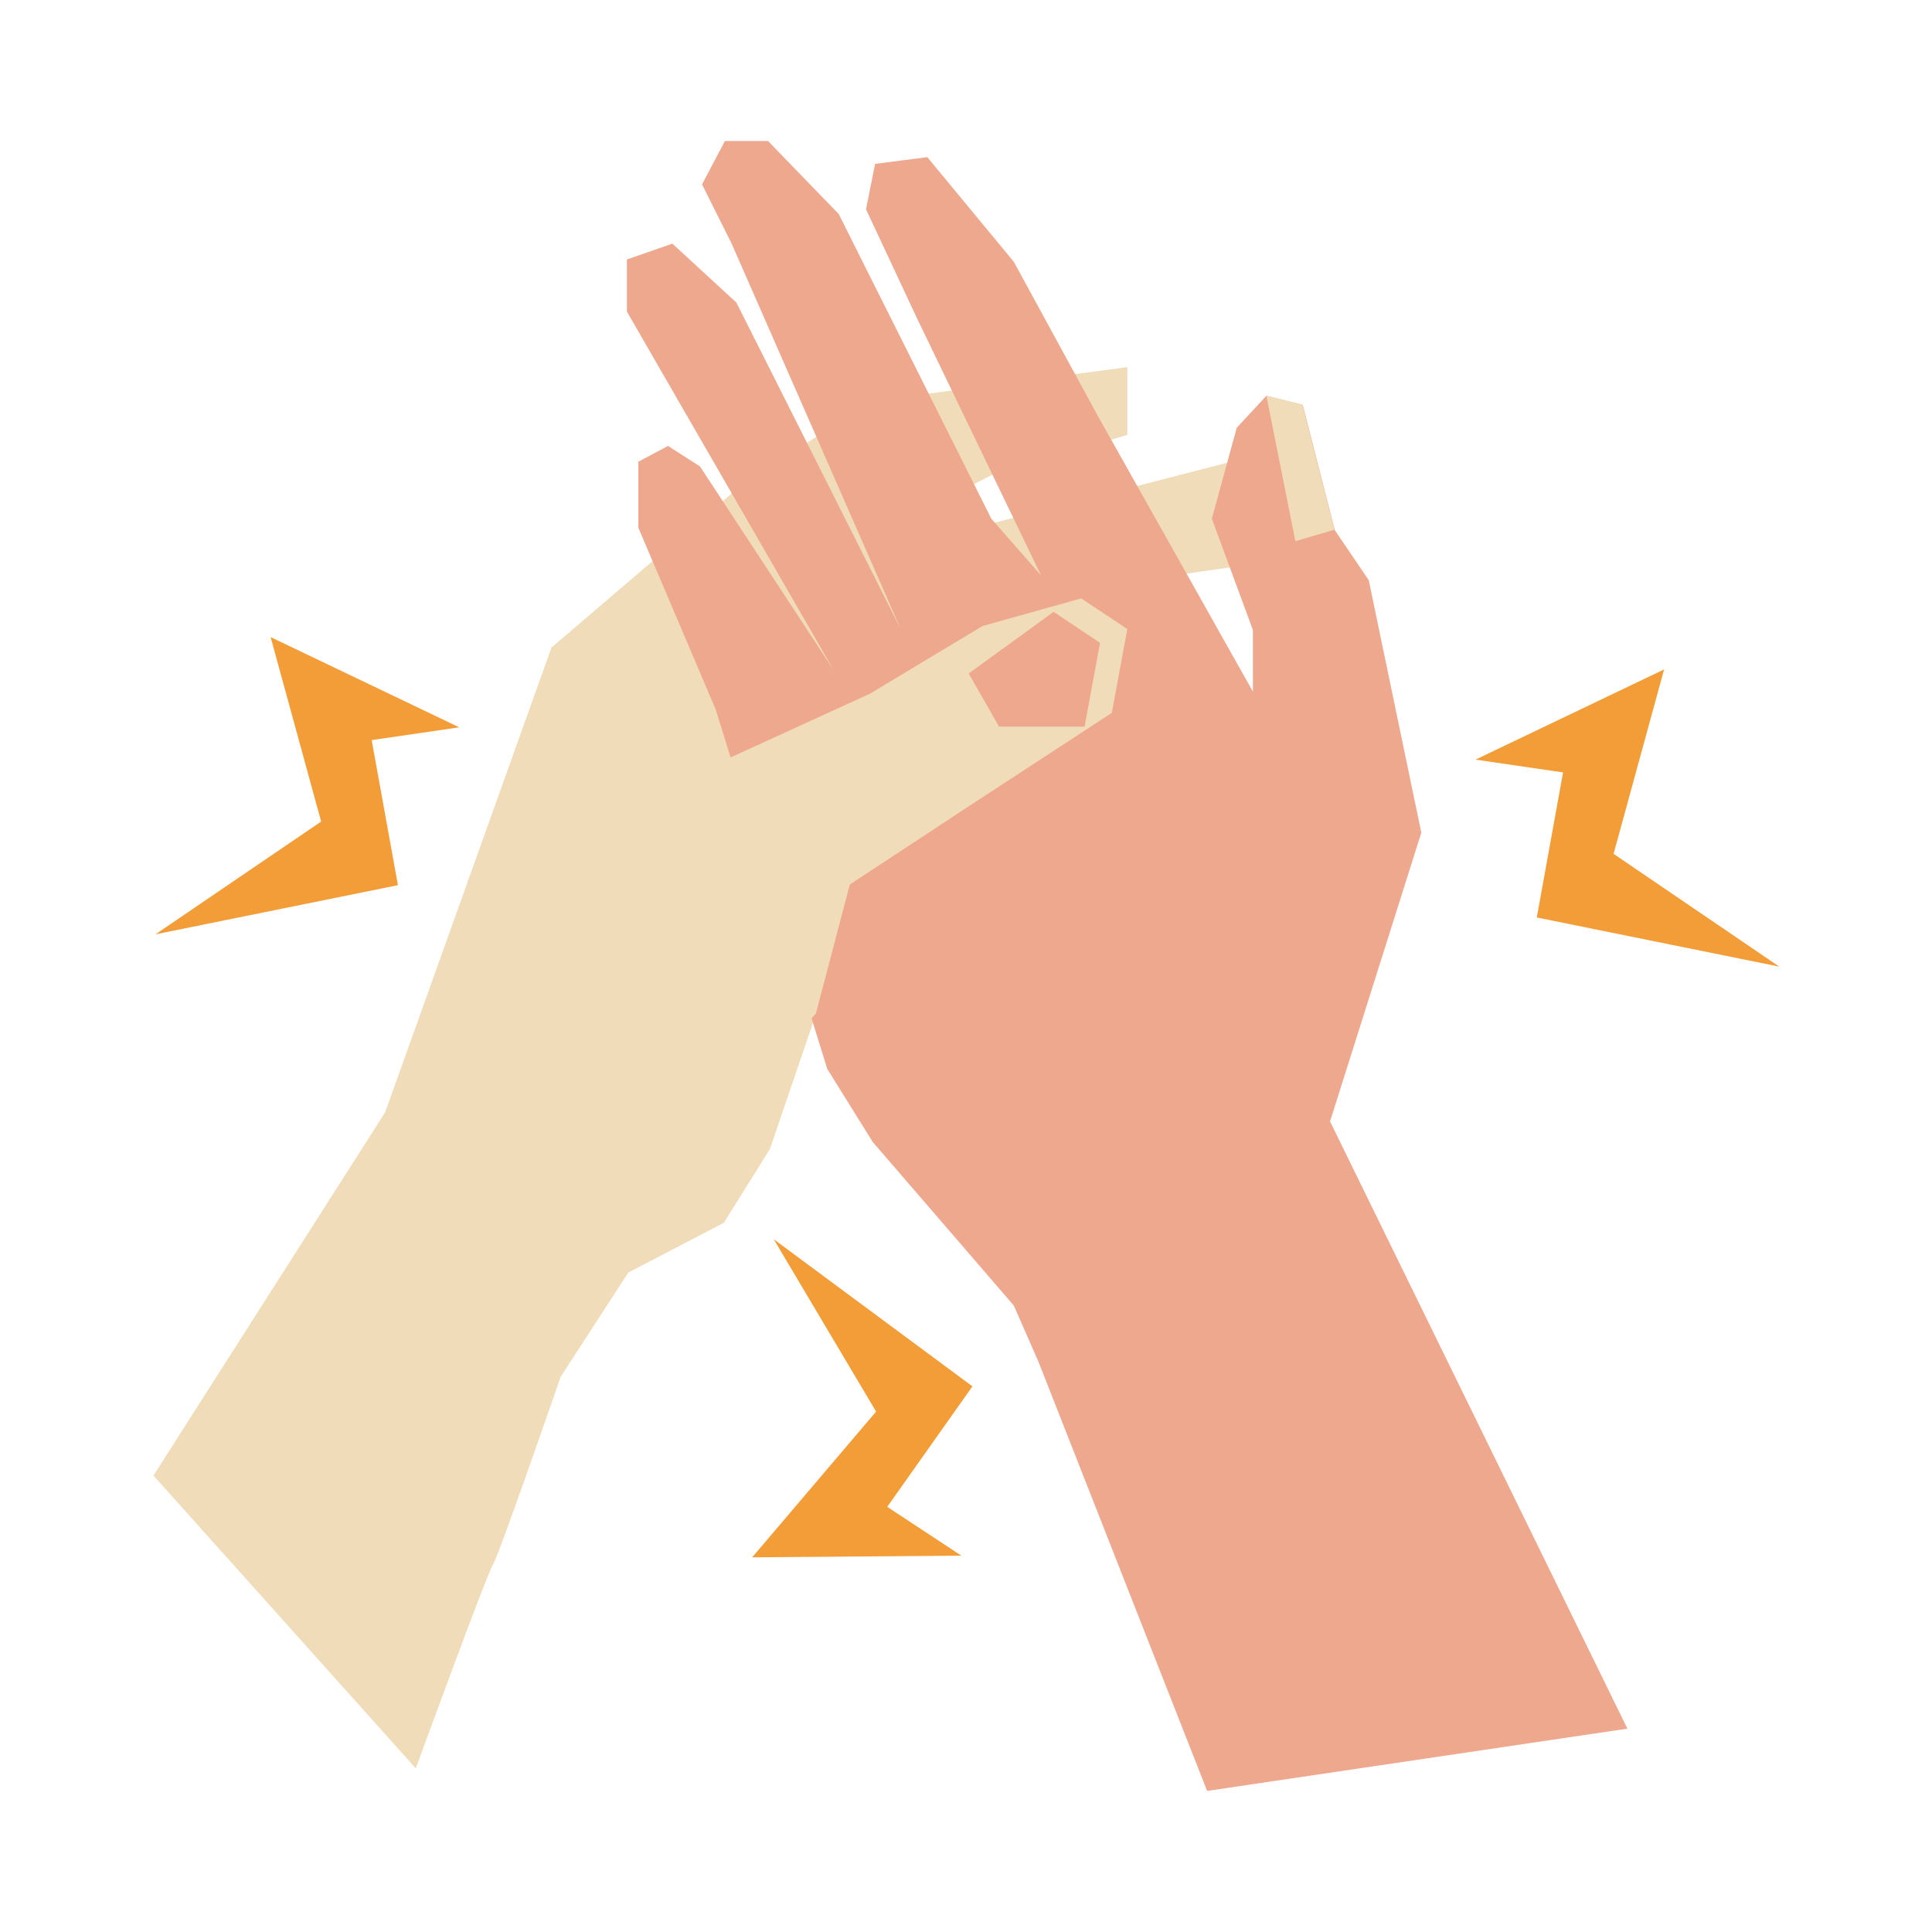
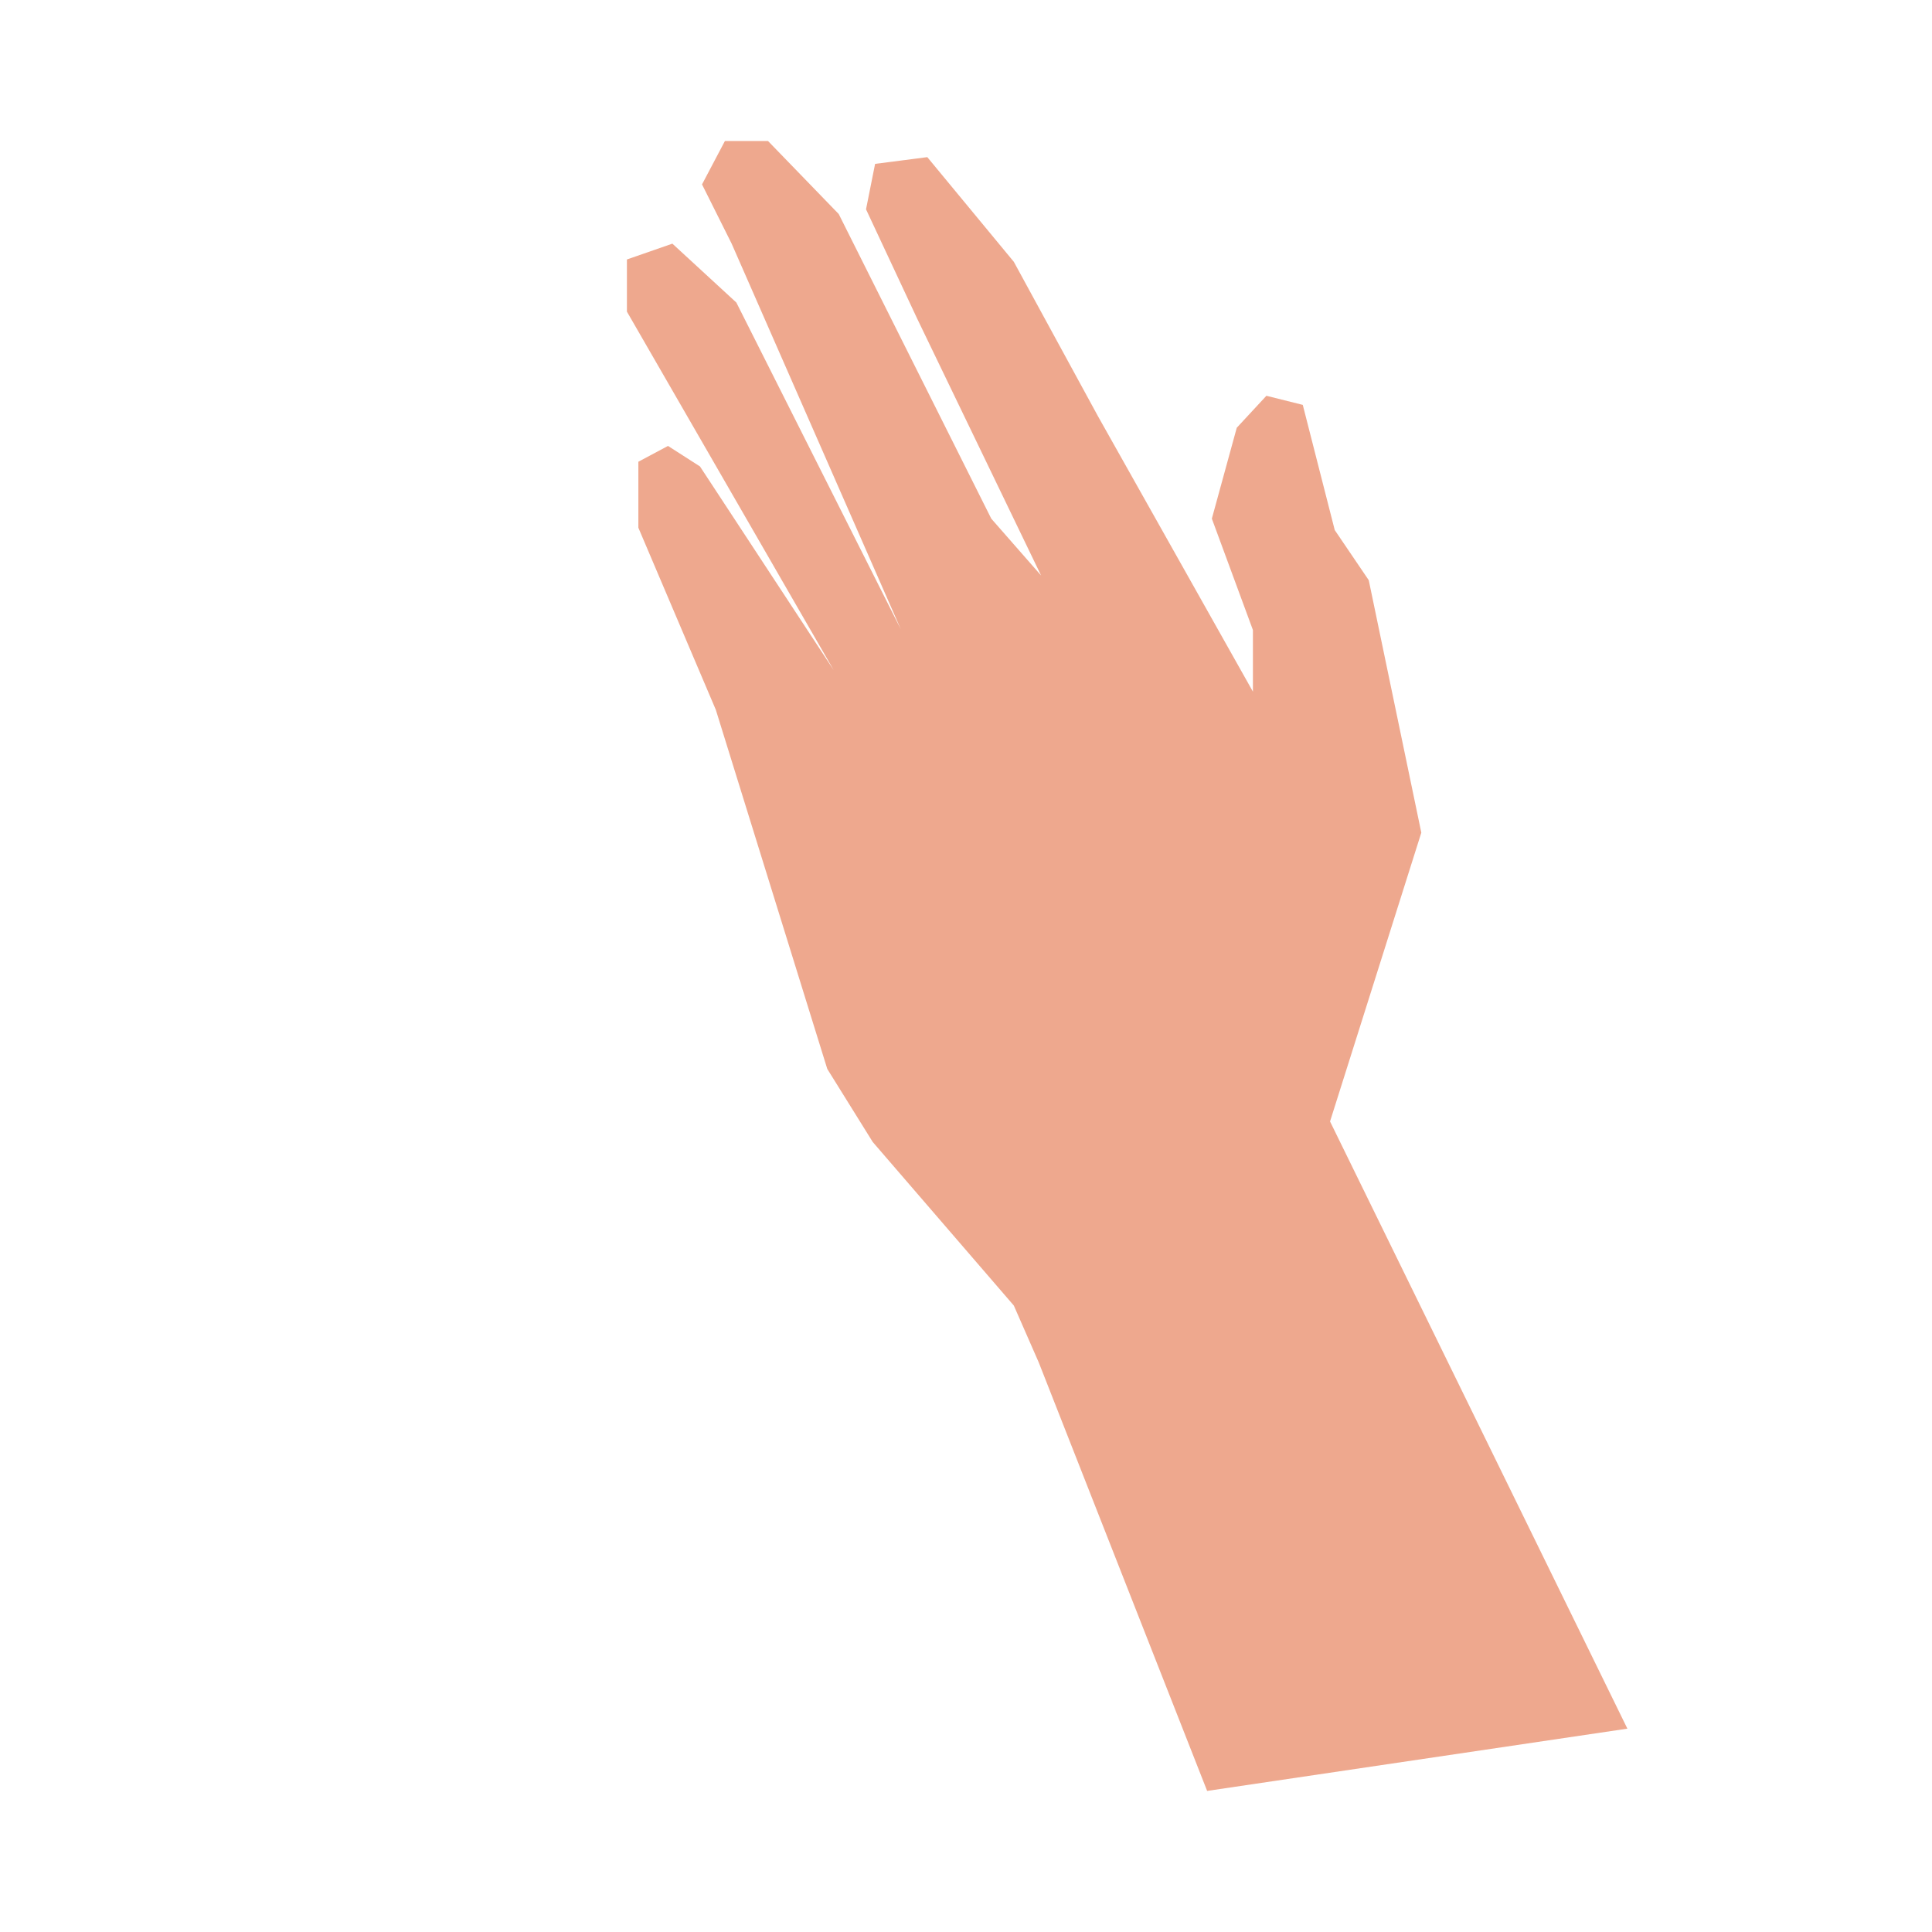
<svg xmlns="http://www.w3.org/2000/svg" width="500" zoomAndPan="magnify" viewBox="0 0 375 375" height="500" preserveAspectRatio="xMidYMid meet" version="1.0">
  <defs>
    <clipPath id="bb934252bc">
-       <path d="M 29.695 71 L 252 71 L 252 344 L 29.695 344 Z M 29.695 71 " clip-rule="nonzero" />
-     </clipPath>
+       </clipPath>
    <clipPath id="4d96c11cf9">
      <path d="M 121 27.367 L 316 27.367 L 316 347.617 L 121 347.617 Z M 121 27.367 " clip-rule="nonzero" />
    </clipPath>
    <clipPath id="a651ff2764">
-       <path d="M 30 123 L 345.445 123 L 345.445 303 L 30 303 Z M 30 123 " clip-rule="nonzero" />
-     </clipPath>
+       </clipPath>
  </defs>
  <g clip-path="url(#bb934252bc)">
-     <path fill="#f0dcb8" d="M 29.785 286.402 L 74.754 215.91 L 107.043 125.688 L 144.105 94.004 L 169.203 77.867 L 218.812 71.266 L 218.812 84.398 C 218.812 84.398 197.309 90.996 195.477 90.996 C 193.715 90.996 173.973 102.363 173.973 102.363 L 189.531 102.363 L 245.809 87.863 L 251.43 105.109 L 240.969 109.812 L 196.719 116.148 L 179.922 127.973 L 138.484 155.48 L 141.359 147.18 L 158.418 196.703 L 149.465 222.965 L 140.508 237.336 L 121.945 247.008 L 108.809 267.258 C 108.809 267.258 96.848 301.883 95.672 303.715 C 94.496 305.477 80.703 343.238 80.703 343.238 Z M 29.785 286.402 " fill-opacity="1" fill-rule="nonzero" />
-   </g>
+     </g>
  <g clip-path="url(#4d96c11cf9)">
    <path fill="#eea88e" d="M 234.305 347.617 L 201.621 264.449 L 196.785 253.41 L 169.398 221.66 L 160.574 207.48 L 138.941 137.773 L 123.906 102.43 L 123.906 89.625 L 129.66 86.555 L 135.867 90.539 L 161.816 130.066 L 121.684 60.488 L 121.684 50.363 L 130.508 47.293 L 142.926 58.723 L 174.824 122.094 L 142.012 47.293 L 136.262 35.793 L 140.707 27.367 L 149.07 27.367 L 162.797 41.543 L 192.406 100.668 L 202.078 111.707 L 178.027 61.859 L 168.094 40.629 L 169.855 31.809 L 179.988 30.5 L 196.785 50.82 L 213.125 80.805 L 243.191 134.246 L 243.191 122.289 L 235.219 100.668 L 240.055 83.027 L 245.809 76.82 L 252.867 78.586 L 259.074 102.887 L 265.676 112.621 L 275.875 161.621 L 258.16 217.672 L 315.875 335.531 Z M 234.305 347.617 " fill-opacity="1" fill-rule="nonzero" />
  </g>
-   <path fill="#f0dcb8" d="M 129.723 152.539 L 168.875 134.637 L 190.707 121.508 L 209.859 116.148 L 218.812 122.094 L 215.805 138.363 L 187.699 156.719 L 164.953 171.68 L 158.352 196.766 L 139.922 216.496 L 116 244.59 Z M 245.809 76.82 L 251.43 105.043 L 259.012 102.82 L 252.801 78.52 Z M 245.809 76.82 " fill-opacity="1" fill-rule="nonzero" />
-   <path fill="#eea88e" d="M 204.5 118.762 L 188.027 130.719 L 193.91 141.039 L 210.512 141.039 L 213.52 124.773 Z M 204.5 118.762 " fill-opacity="1" fill-rule="nonzero" />
  <g clip-path="url(#a651ff2764)">
    <path fill="#f29d38" d="M 72.141 143.652 L 77.238 171.812 L 30.18 181.348 L 62.336 159.465 L 52.531 123.664 L 89.133 141.172 Z M 303.391 149.926 L 298.293 178.082 L 345.352 187.621 L 313.195 165.734 L 323 129.934 L 286.398 147.441 Z M 172.211 292.477 L 188.746 269.09 L 150.184 240.539 L 170.051 273.988 L 146 302.277 L 186.59 301.949 Z M 172.211 292.477 " fill-opacity="1" fill-rule="nonzero" />
  </g>
</svg>